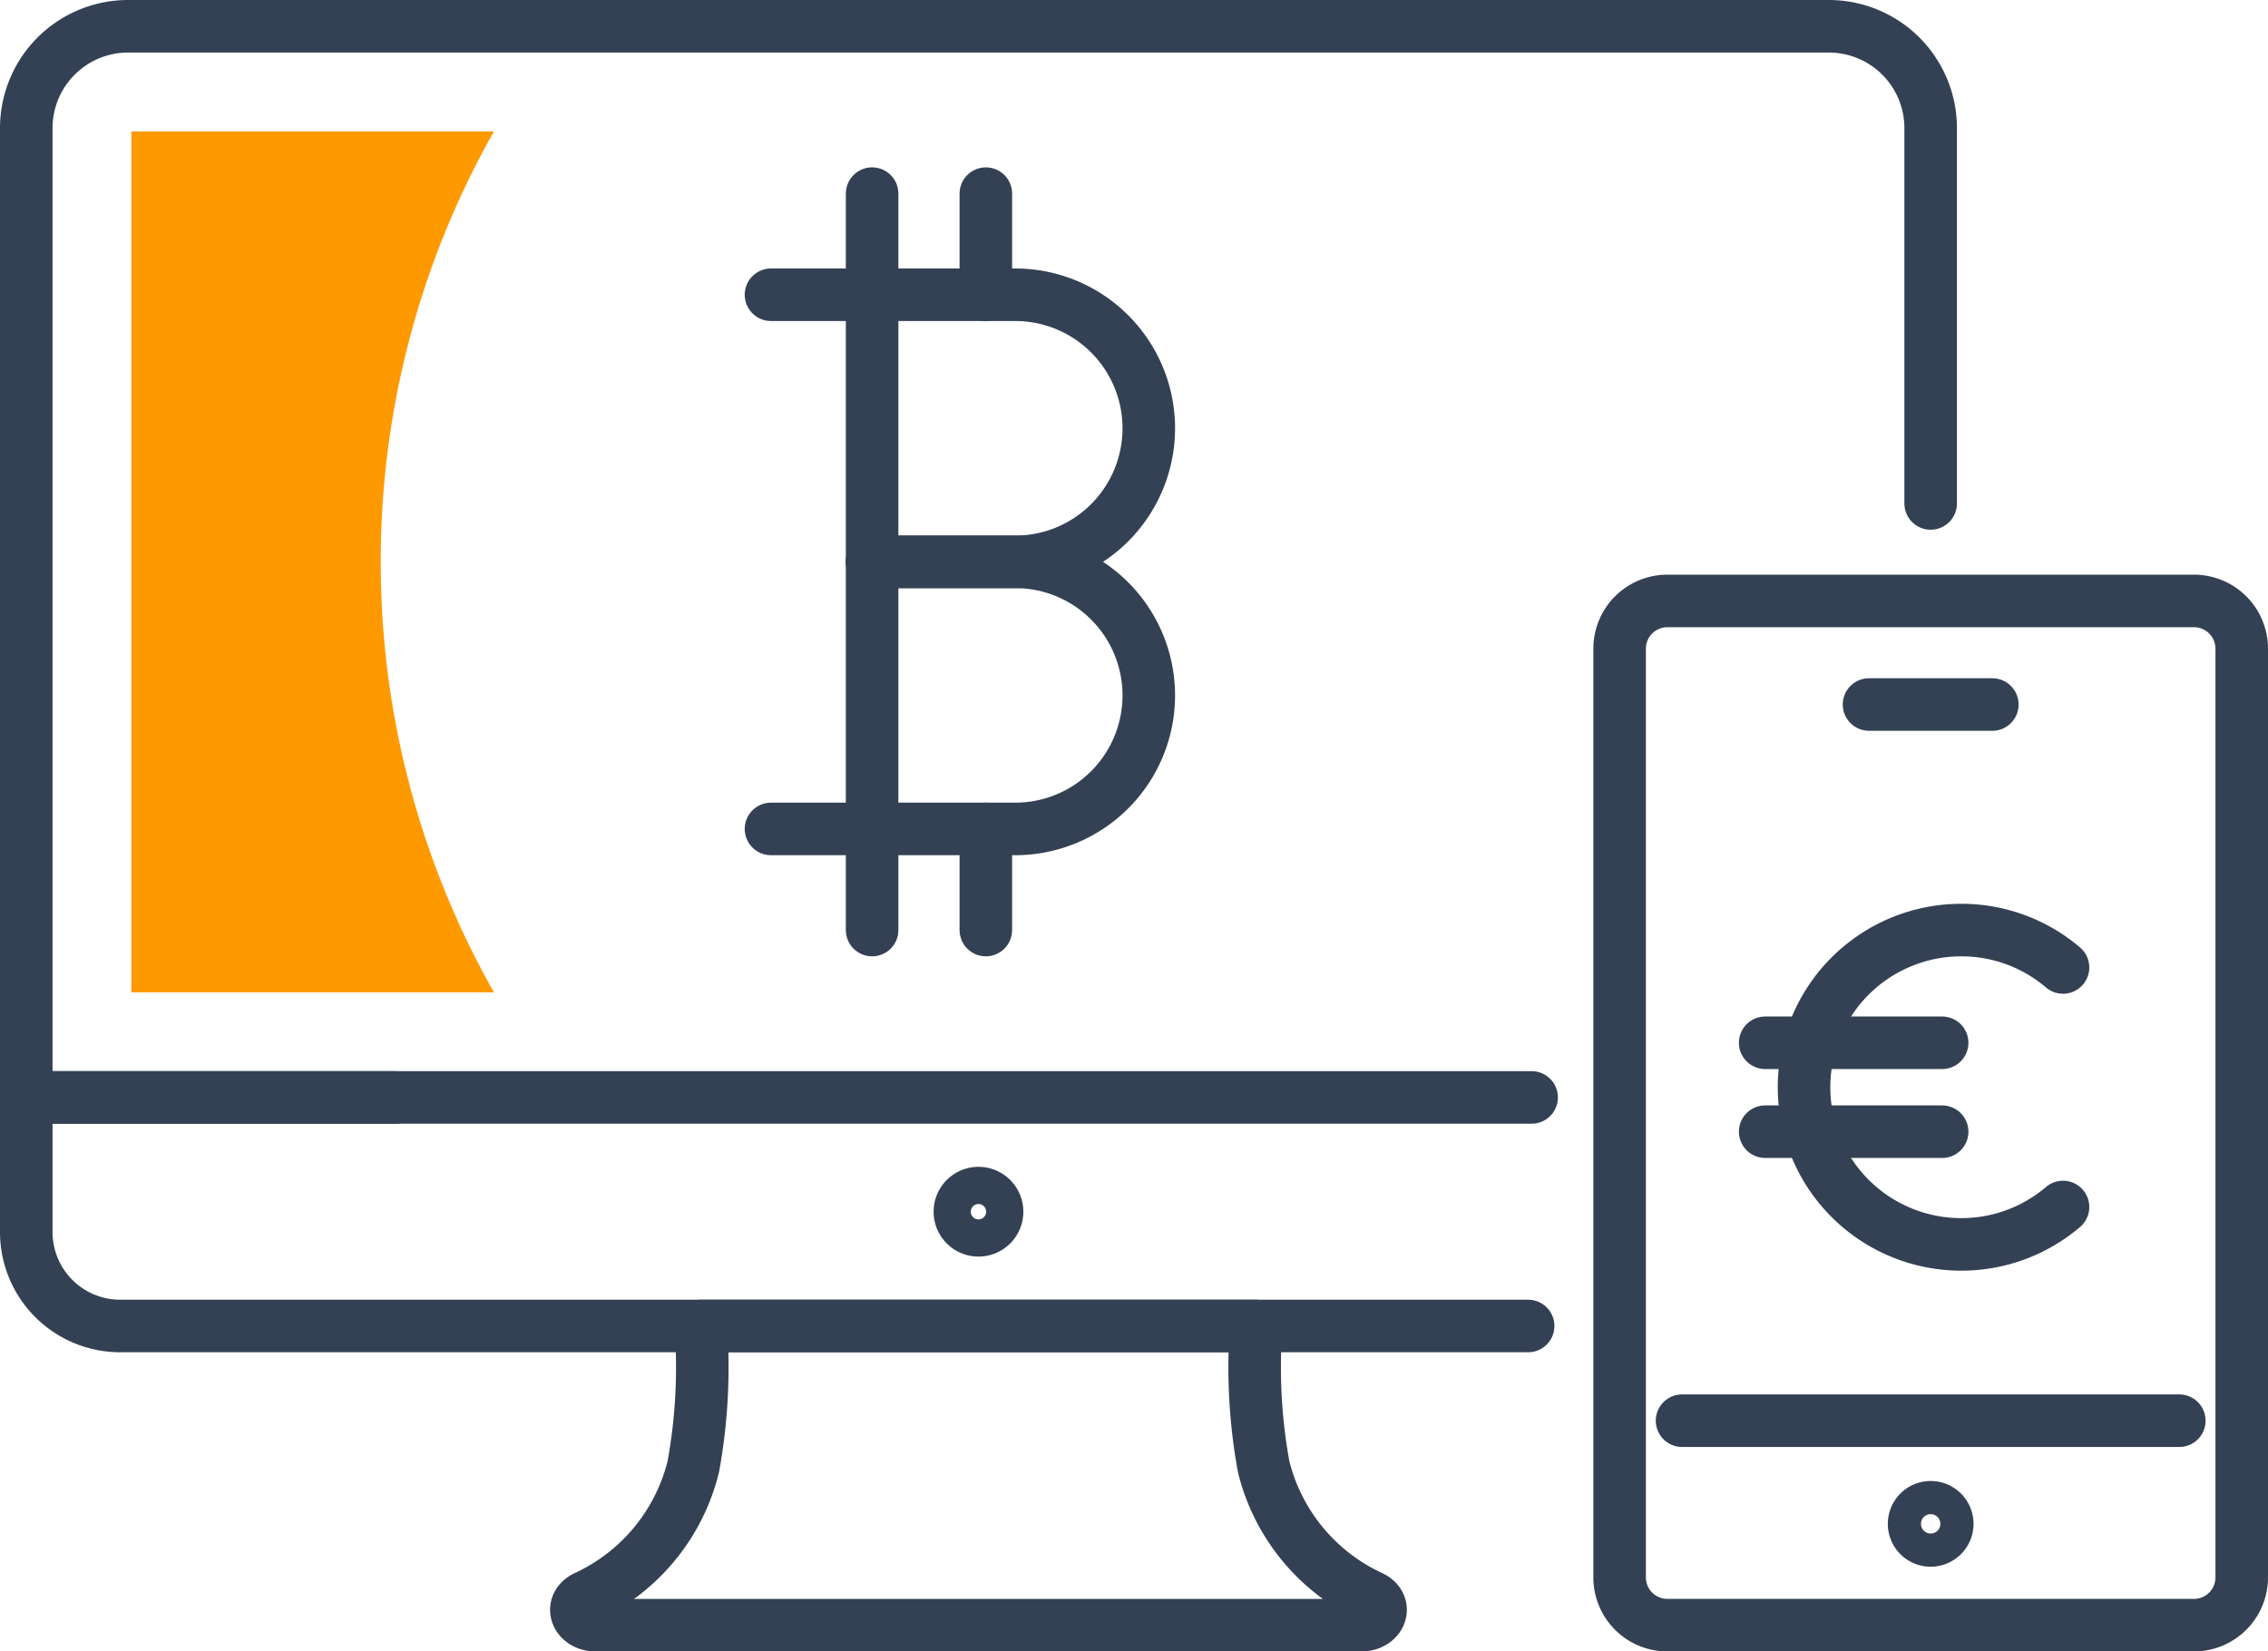
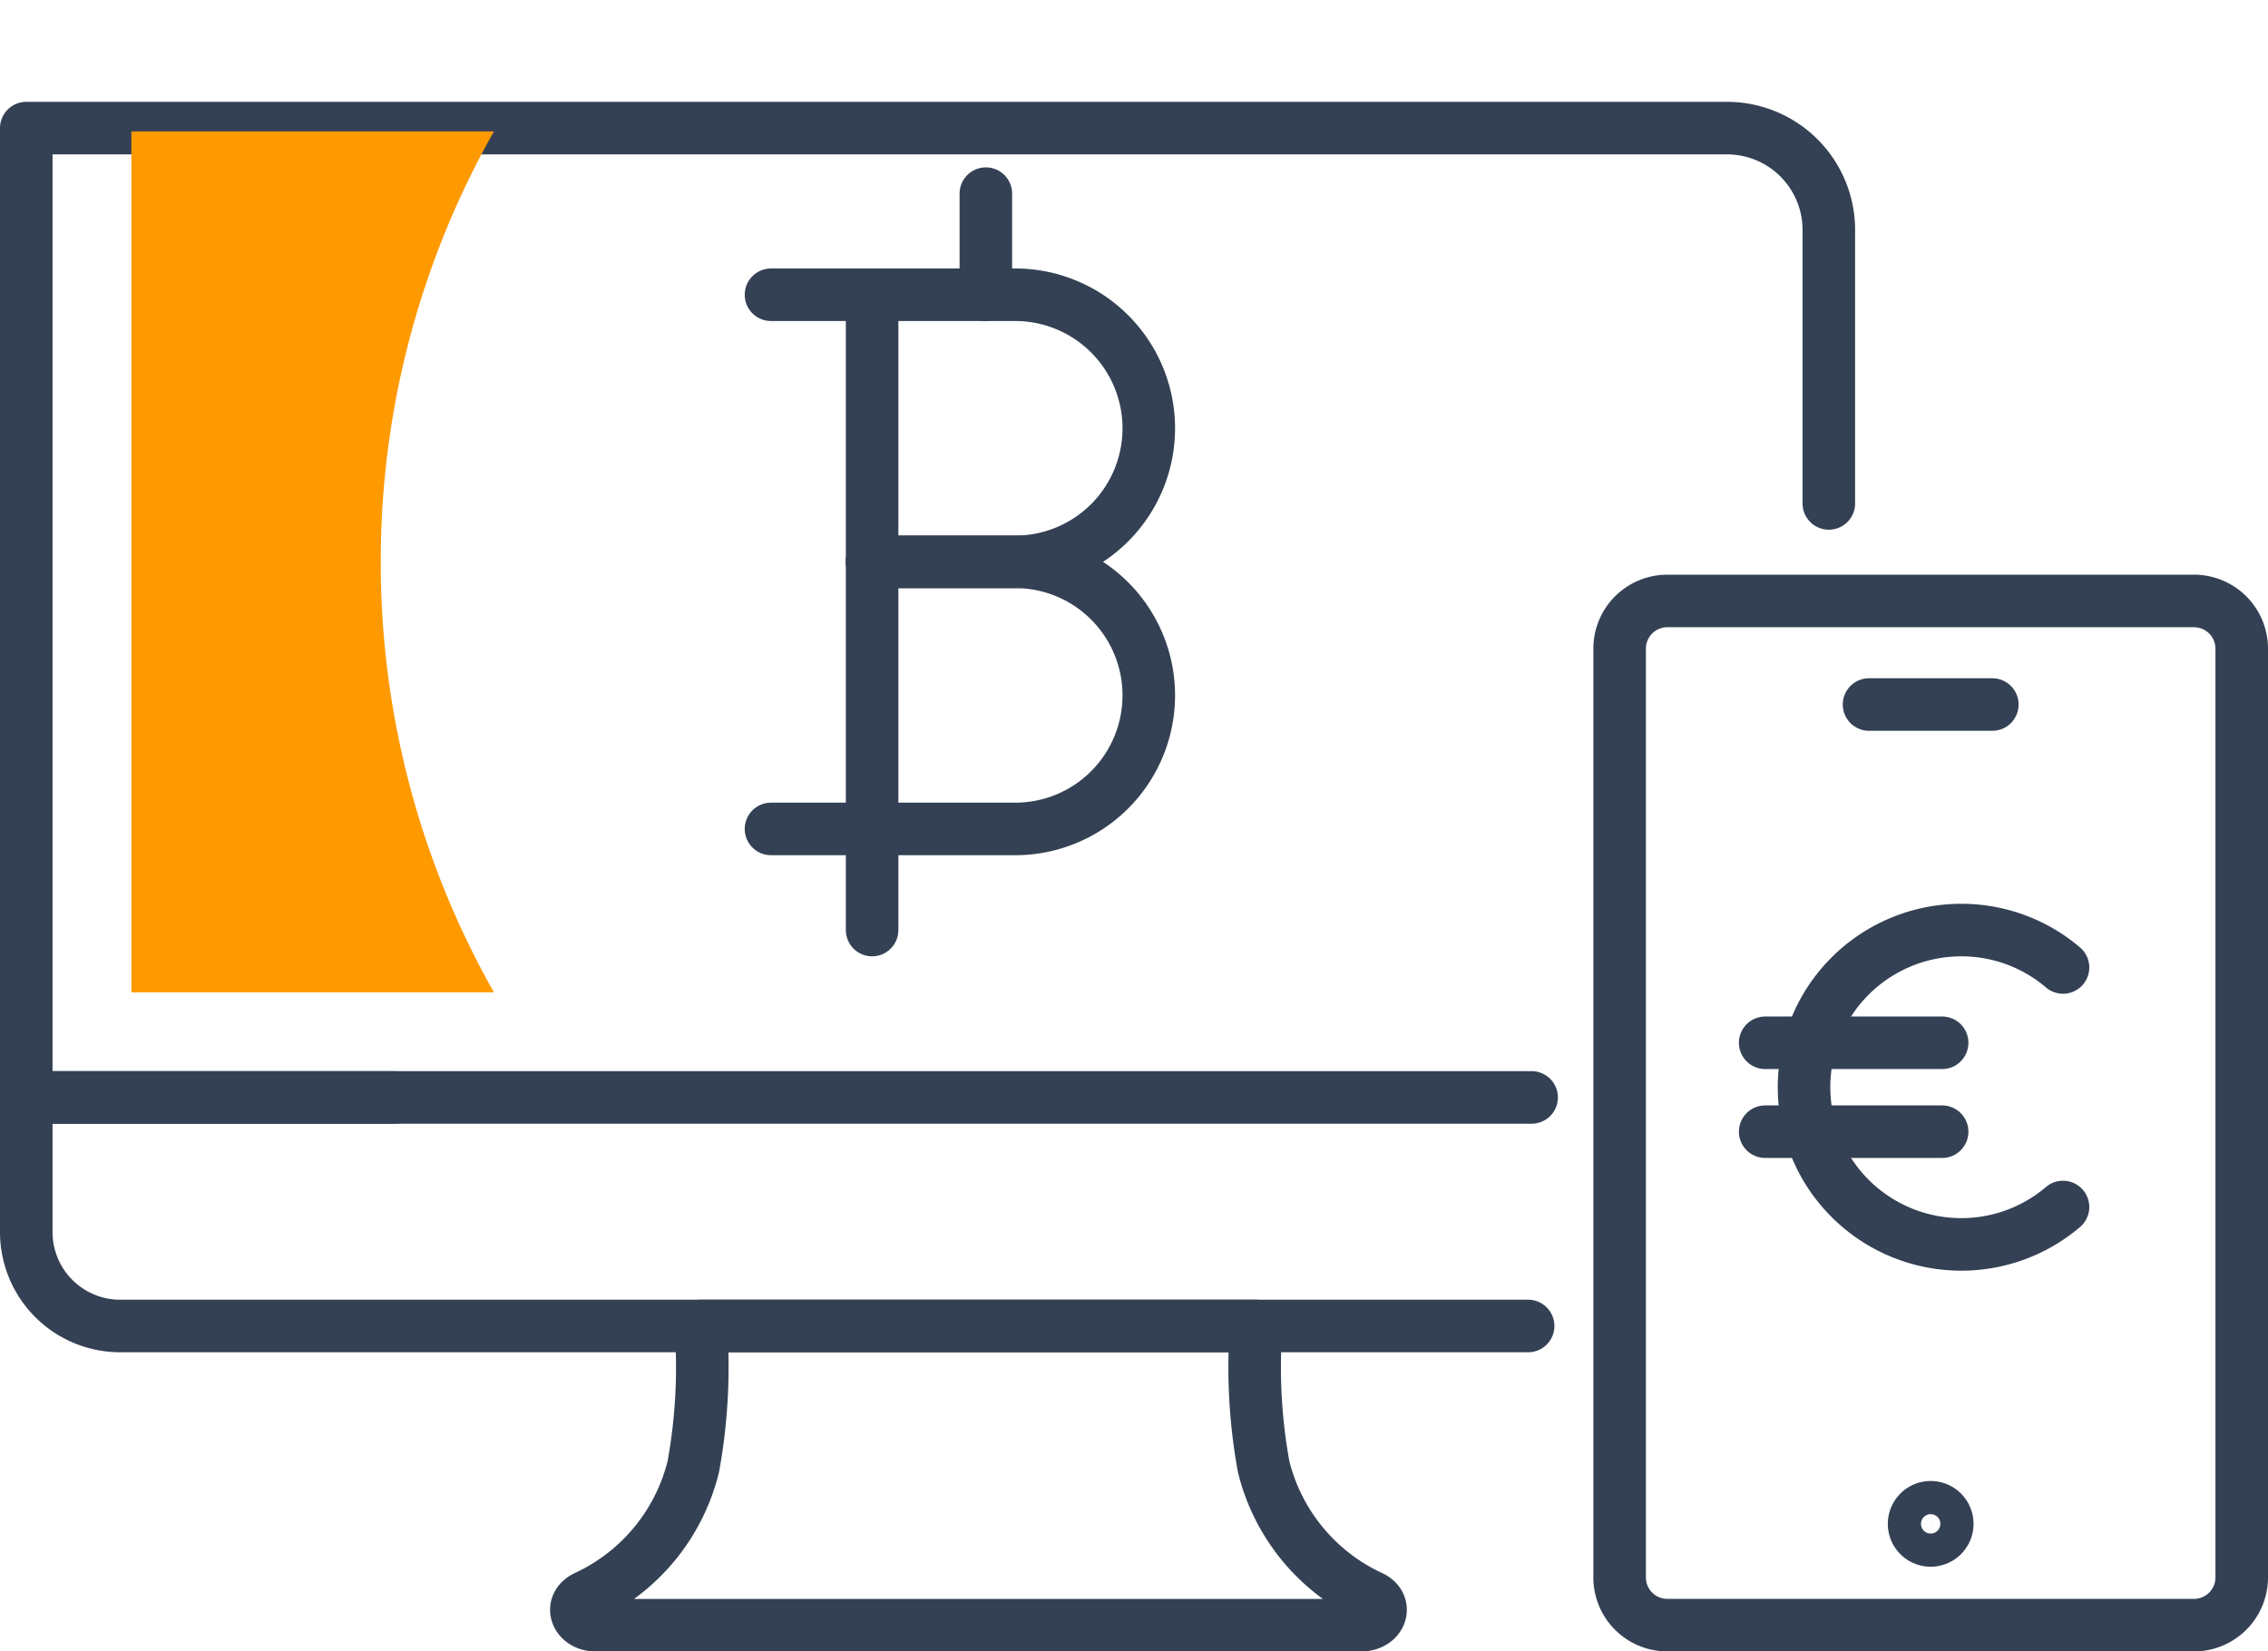
<svg xmlns="http://www.w3.org/2000/svg" width="129.478" height="94.284" viewBox="0 0 129.478 94.284">
  <defs>
    <style>.a{fill:none;stroke:#344154;stroke-linecap:round;stroke-linejoin:round;stroke-width:3px;}.b{fill:#f90;}</style>
  </defs>
  <g transform="translate(1597.439 -3078.158)">
    <path class="a" d="M-1541.579,3153.862h15.855a31.64,31.64,0,0,0,.424,8.028,11.134,11.134,0,0,0,6.171,7.456h0c.928.475.495,1.6-.617,1.6h-43.666c-1.111,0-1.545-1.121-.617-1.6h0a11.131,11.131,0,0,0,6.171-7.456,31.663,31.663,0,0,0,.425-8.028Z" />
-     <path class="a" d="M-1540.517,3147.338a1.062,1.062,0,0,1-1.062,1.061,1.061,1.061,0,0,1-1.061-1.061,1.061,1.061,0,0,1,1.061-1.062A1.062,1.062,0,0,1-1540.517,3147.338Z" />
    <path class="a" d="M-1510.2,3153.862h-80.377a5.362,5.362,0,0,1-5.362-5.362v-7.687h21.028" />
-     <path class="a" d="M-1510,3140.813h-85.939v-55.341a5.814,5.814,0,0,1,5.814-5.814h97.092a5.814,5.814,0,0,1,5.814,5.814V3106.9" />
-     <line class="a" x1="28.388" transform="translate(-1501.412 3159.269)" />
+     <path class="a" d="M-1510,3140.813h-85.939v-55.341h97.092a5.814,5.814,0,0,1,5.814,5.814V3106.9" />
    <path class="a" d="M-1472.186,3170.942h-30.066a2.724,2.724,0,0,1-2.724-2.724v-53.026a2.724,2.724,0,0,1,2.724-2.724h30.066a2.725,2.725,0,0,1,2.725,2.724v53.025A2.725,2.725,0,0,1-1472.186,3170.942Z" />
    <path class="a" d="M-1486.272,3165.159a.947.947,0,0,0-.947-.947.947.947,0,0,0-.946.947.947.947,0,0,0,.946.947A.947.947,0,0,0-1486.272,3165.159Z" />
    <path class="a" d="M-1490.738,3118.381h7.039" />
    <line class="a" y2="30.498" transform="translate(-1547.651 3094.986)" />
    <path class="a" d="M-1547.651,3110.235h8.17a7.625,7.625,0,0,1,7.625,7.625h0a7.624,7.624,0,0,1-7.625,7.624h-8.17" />
    <line class="a" x2="5.773" transform="translate(-1553.424 3094.986)" />
-     <line class="a" y2="5.773" transform="translate(-1547.651 3089.213)" />
    <line class="a" y2="5.773" transform="translate(-1541.158 3089.213)" />
    <line class="a" y2="5.773" transform="translate(-1547.651 3125.484)" />
-     <line class="a" y2="5.773" transform="translate(-1541.158 3125.484)" />
    <line class="a" x2="5.773" transform="translate(-1553.424 3125.484)" />
    <path class="a" d="M-1547.651,3094.986h8.17a7.625,7.625,0,0,1,7.625,7.625h0a7.624,7.624,0,0,1-7.625,7.624h-8.17" />
    <path class="b" d="M-1589.939,3126.3v8.515h20.7a49.756,49.756,0,0,1-6.463-24.578,49.753,49.753,0,0,1,6.463-24.577h-20.7Z" />
    <path class="a" d="M-1479.664,3147.069a8.943,8.943,0,0,1-5.811,2.135,8.974,8.974,0,0,1-8.973-8.973,8.973,8.973,0,0,1,8.973-8.973,8.934,8.934,0,0,1,5.811,2.135" />
    <line class="a" x2="10.103" transform="translate(-1496.667 3137.693)" />
    <line class="a" x2="10.103" transform="translate(-1496.667 3142.769)" />
  </g>
</svg>